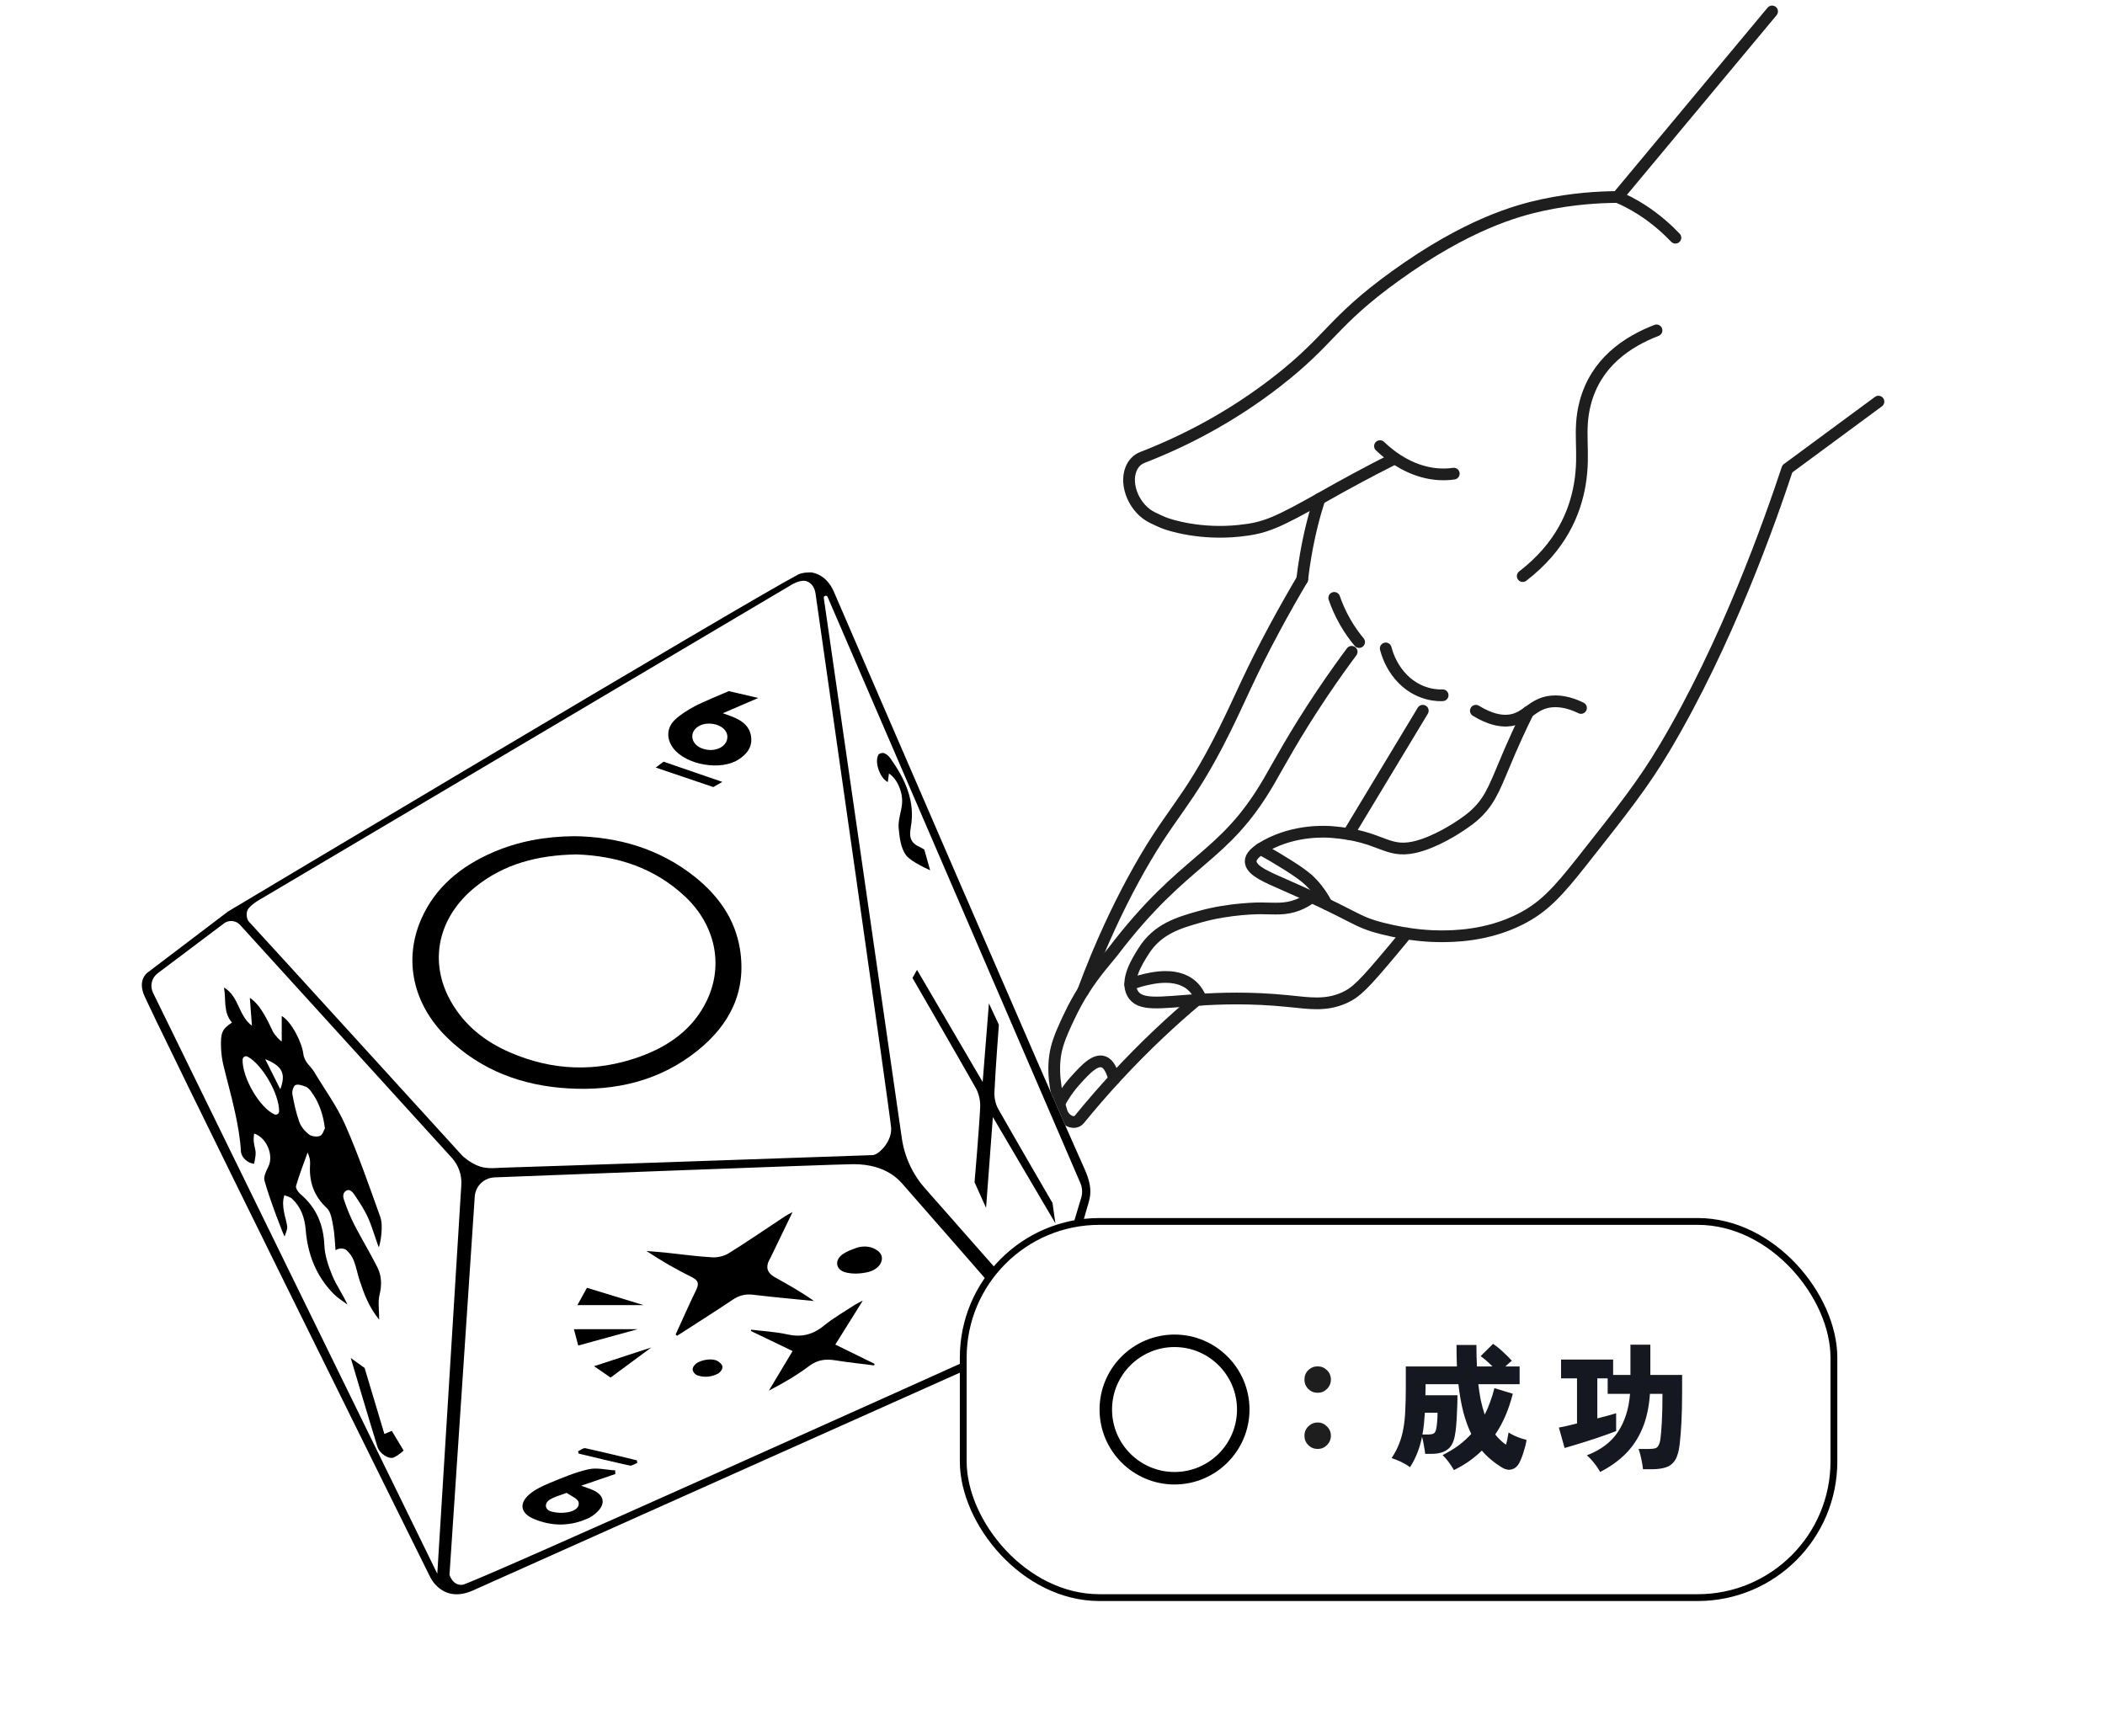
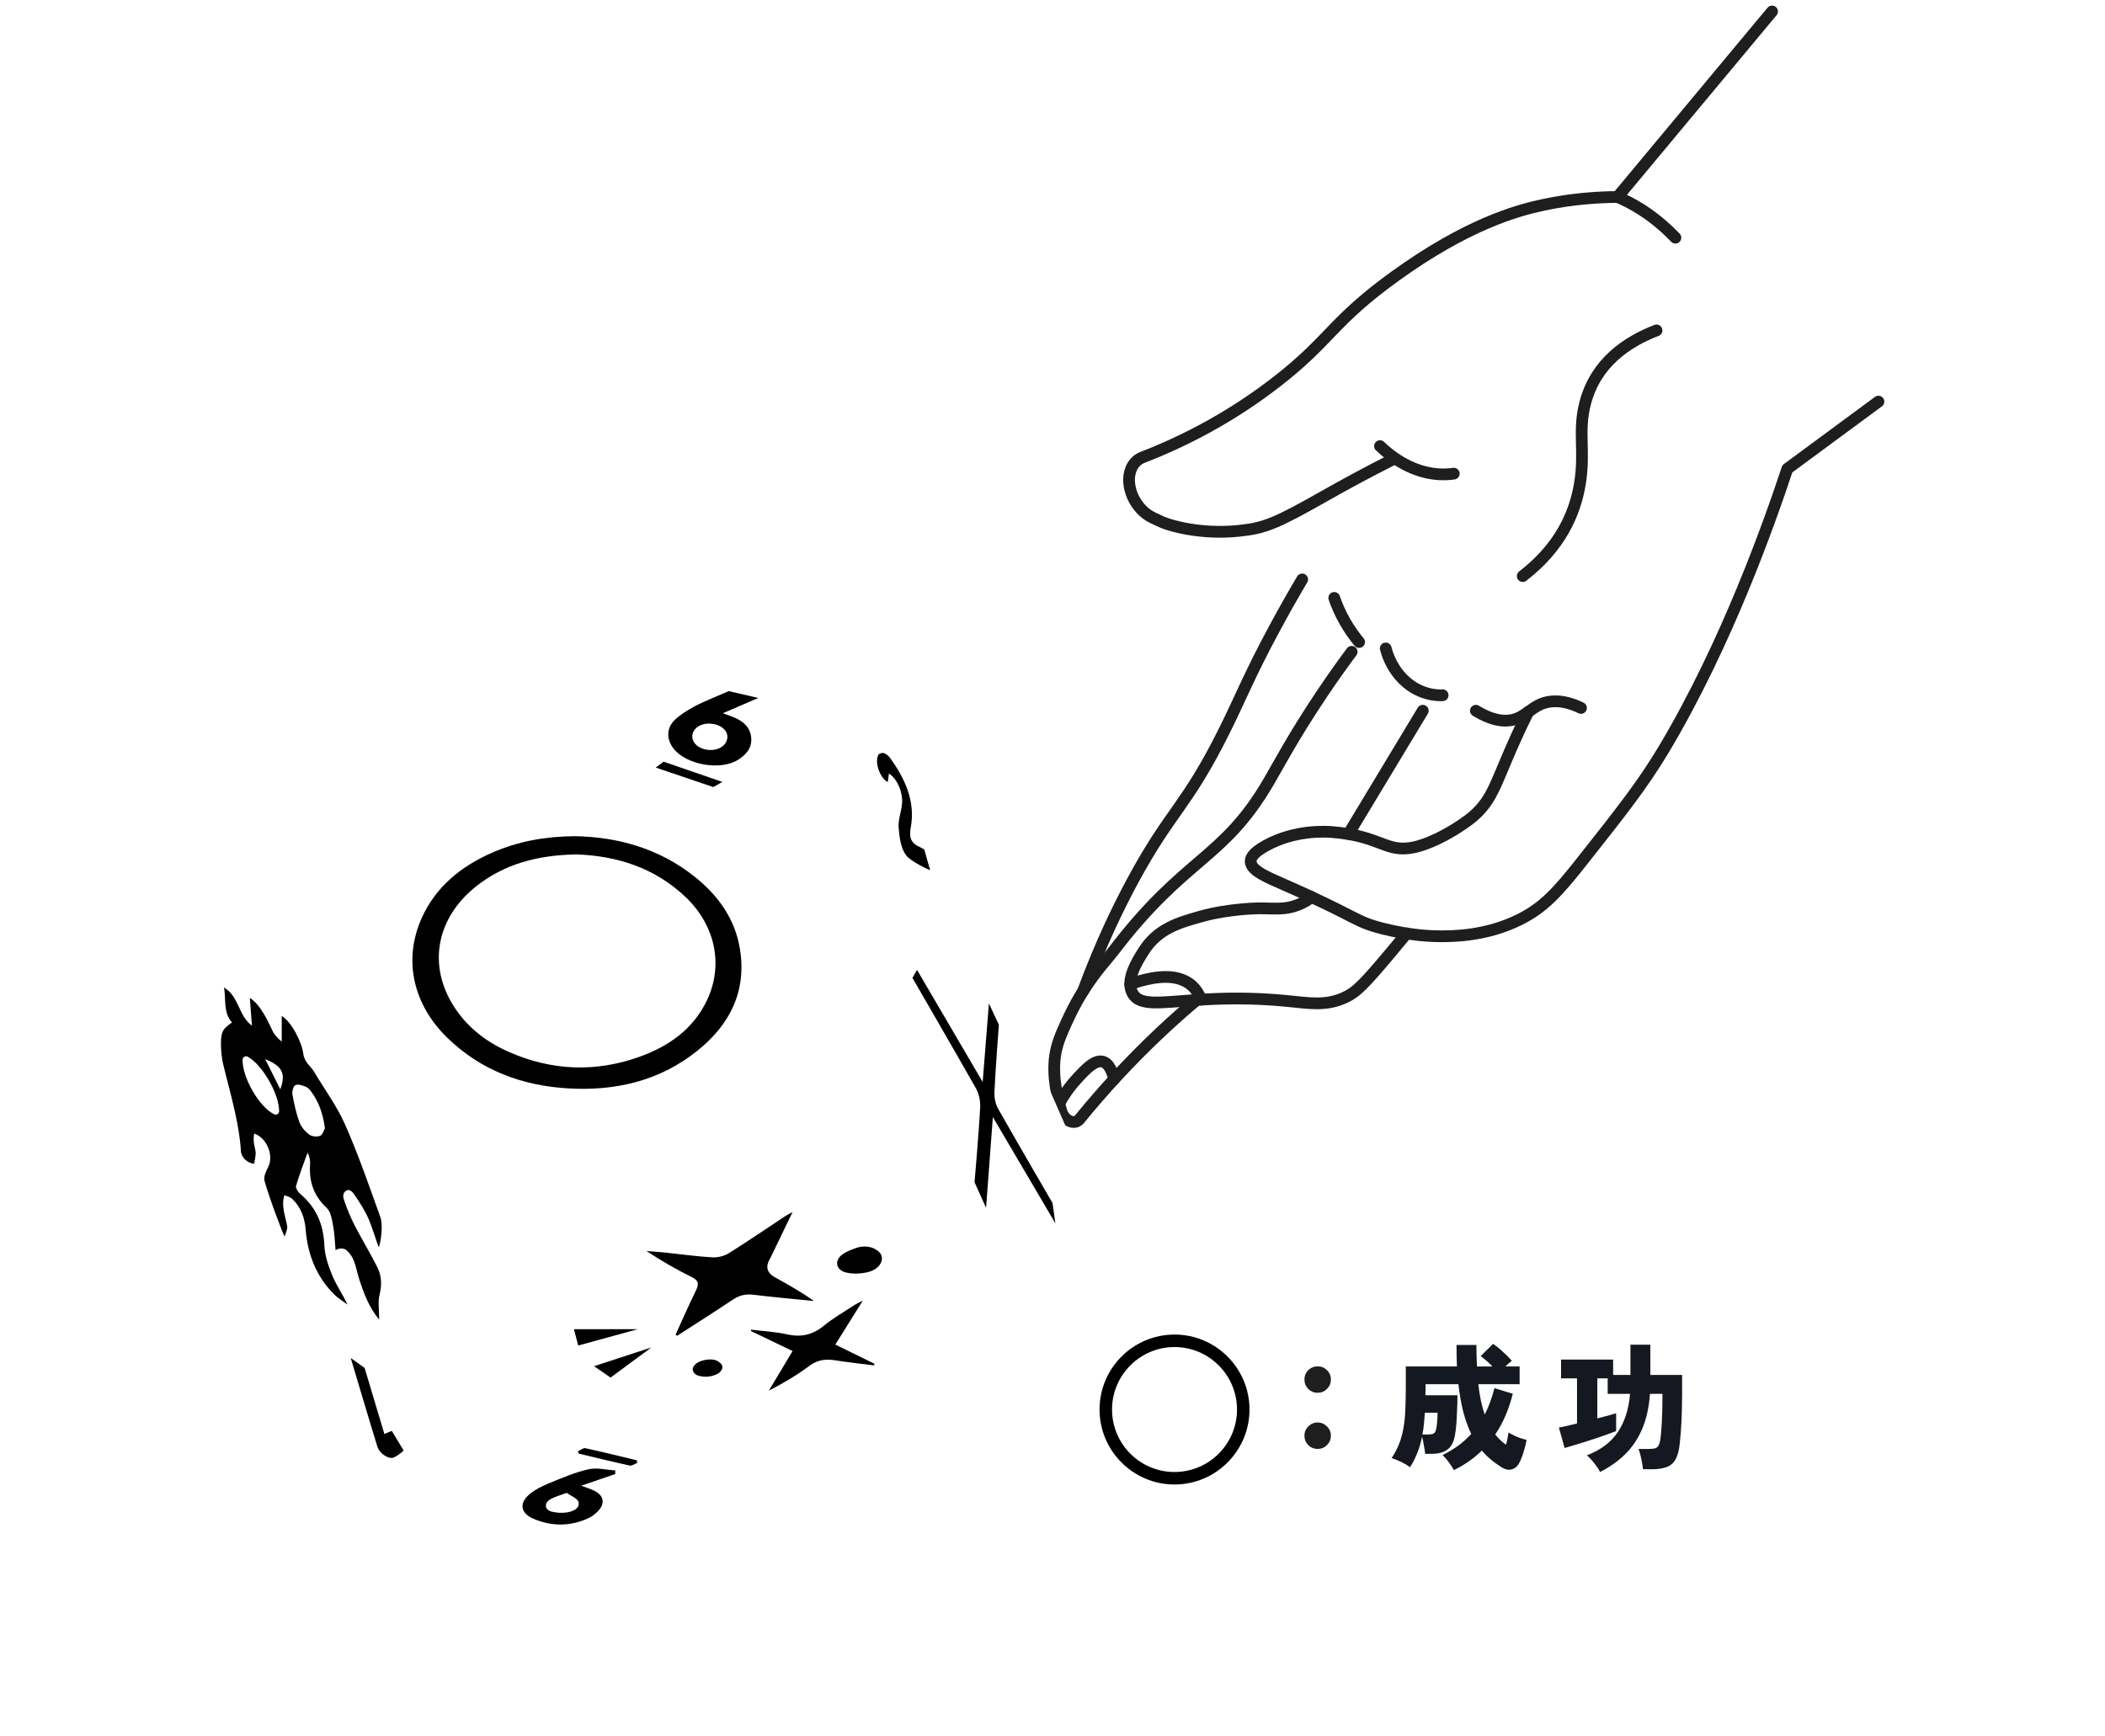
<svg xmlns="http://www.w3.org/2000/svg" width="371" height="306" viewBox="0 0 371 306" fill="none">
  <path d="M245.76 80.839C240.684 83.397 236.568 85.664 233.654 87.316C224.829 92.321 222.917 93.086 218.409 93.561C211.663 94.28 206.252 92.634 204.975 92.094C204.486 91.888 203.838 91.586 203.114 91.237C200.011 89.739 198.178 85.58 199.343 82.677C199.738 81.694 200.443 80.982 201.349 80.629C208.684 77.786 216.857 73.612 224.978 67.318C234.588 59.864 234.737 56.715 245.936 48.643C258.481 39.6 267.18 37.148 271.894 36.135C277.185 35 281.822 34.742 285.078 34.725L312.324 2.016" stroke="#1E1E1E" stroke-width="2.068" stroke-linecap="round" stroke-linejoin="round" />
-   <path d="M232.555 87.932C231.606 90.862 230.771 94.141 230.141 97.783C229.884 99.266 229.673 100.717 229.506 102.136L229.503 102.137" stroke="#1E1E1E" stroke-width="2.068" stroke-linecap="round" stroke-linejoin="round" />
  <path d="M229.508 102.135L229.505 102.137C228.104 104.506 226.442 107.399 224.644 110.74C220.152 119.08 218.759 122.816 215.844 128.681C209.065 142.347 206.346 142.771 199.549 155.404C197.182 159.804 194.022 166.241 190.89 174.708C190.89 174.708 190.888 174.709 190.884 174.712" stroke="#1E1E1E" stroke-width="2.068" stroke-linecap="round" stroke-linejoin="round" />
  <path d="M250.762 125.277C250.594 125.549 247.389 130.867 247.224 131.143C246.03 133.119 240.282 142.652 237.656 147.009" stroke="#1E1E1E" stroke-width="2.068" stroke-linecap="round" stroke-linejoin="round" />
  <path d="M235.156 105.389C235.544 106.525 236.15 108.016 237.096 109.663C237.944 111.137 238.82 112.306 239.541 113.17" stroke="#1E1E1E" stroke-width="2.068" stroke-linecap="round" stroke-linejoin="round" />
  <path d="M244.231 114.297C244.478 115.24 245.111 117.222 246.688 119.077C249.861 122.817 253.911 122.577 254.261 122.549" stroke="#1E1E1E" stroke-width="2.068" stroke-linecap="round" stroke-linejoin="round" />
  <path d="M278.648 124.788C277.374 124.166 275.471 123.455 273.449 123.645C269.869 123.986 269.041 126.868 265.602 127.022C264.424 127.074 262.626 126.82 260.117 125.281" stroke="#1E1E1E" stroke-width="2.068" stroke-linecap="round" stroke-linejoin="round" />
  <path d="M269.326 125.509C267.877 128.43 266.801 130.849 266.117 132.425C263.646 138.125 262.959 140.682 260.303 143.282C259.366 144.2 258.572 144.74 257.49 145.479C256.995 145.819 252.989 148.516 249.27 149.337C244.262 150.437 243.431 147.322 234.709 146.658C233.637 146.579 228.274 146.23 223.155 149.039C220.564 150.459 220.325 151.431 220.459 152.089C220.756 153.556 223.277 154.597 226.314 155.933C239.462 161.708 238.595 162.377 243.663 163.668C248.699 164.948 252.506 165.032 253.873 165.034C256.109 165.04 262.009 164.997 267.848 162.078C272.114 159.947 274.608 157.155 278.81 151.841C285.993 142.754 289.584 138.211 293.335 131.919C304.399 113.362 311.945 91.9 315.013 82.635L331.07 70.791" stroke="#1E1E1E" stroke-width="2.068" stroke-linecap="round" stroke-linejoin="round" />
  <path d="M247.915 164.535C247.119 165.502 246.264 166.539 245.345 167.631C240.39 173.548 239.042 174.911 236.957 175.859C233.68 177.345 230.763 176.832 227.034 176.46C220.33 175.788 215.03 175.978 210.937 176.254C204.34 176.706 200.853 177.383 199.595 175.074C198.337 172.765 200.395 169.488 201.53 167.685C204.025 163.705 207.756 162.647 211.451 161.598C216.799 160.077 222.192 160.108 222.192 160.108C224.733 160.124 226.478 160.381 228.696 159.528C229.663 159.157 230.482 158.665 231.179 158.12" stroke="#1E1E1E" stroke-width="2.068" stroke-linecap="round" stroke-linejoin="round" />
  <path d="M210.939 176.248C208.757 178.077 206.563 180.029 204.358 182.108C199.035 187.13 194.351 192.257 190.236 197.307C189.394 198.342 187.588 197.556 187.083 195.919C185.915 192.127 185.377 188.25 186.197 184.865C186.686 182.846 187.759 180.643 188.506 179.059C189.272 177.435 190.082 175.992 190.881 174.718C193.077 171.22 195.202 168.993 196.153 167.744C208.962 150.913 215.532 151.648 223.631 137.747C225.316 134.864 228.033 129.681 233.011 122.269C235.138 119.101 236.974 116.573 238.227 114.891" stroke="#1E1E1E" stroke-width="2.068" stroke-linecap="round" stroke-linejoin="round" />
  <path d="M196.375 190.203C195.834 188.028 195.012 187.455 194.806 187.323C193.253 186.353 191.316 188.481 189.616 190.359C188.302 191.8 187.355 193.272 186.68 194.531" stroke="#1E1E1E" stroke-width="2.068" stroke-linecap="round" stroke-linejoin="round" />
  <path d="M211.693 176.201C211.315 175.197 210.851 174.579 210.549 174.228C207.861 171.14 202.989 172.385 201.192 172.845C200.418 173.045 199.749 173.285 199.202 173.529" stroke="#1E1E1E" stroke-width="2.068" stroke-linecap="round" stroke-linejoin="round" />
-   <path d="M222.132 149.641C224.017 150.662 225.581 151.608 226.771 152.355C229.714 154.202 230.617 155.027 231.335 155.806C232.498 157.07 233.293 158.368 233.822 159.375" stroke="#1E1E1E" stroke-width="2.068" stroke-linecap="round" stroke-linejoin="round" />
  <path d="M285.084 34.725C286.327 35.245 287.803 35.978 289.417 37.022C291.926 38.642 293.891 40.445 295.287 41.9" stroke="#1E1E1E" stroke-width="2.068" stroke-linecap="round" stroke-linejoin="round" />
  <path d="M268.377 101.547C275.131 96.34 277.591 90.363 278.438 85.366C279.419 79.58 278.07 76.109 279.38 71.073C281.244 63.911 286.759 60.25 291.957 58.237" stroke="#1E1E1E" stroke-width="2.068" stroke-linecap="round" stroke-linejoin="round" />
  <path d="M243.218 78.636C244.241 79.615 245.663 80.789 247.447 81.761C251.44 83.931 254.759 83.704 256.223 83.488" stroke="#1E1E1E" stroke-width="2.068" stroke-linecap="round" stroke-linejoin="round" />
  <g filter="url(#filter0_d_1575_4643)">
    <path d="M191.578 200.946C191.139 202.537 186.605 218.072 185.739 220.496C185.012 222.556 181.836 224.286 181.836 224.286C181.836 224.286 88.9 265.83 83.393 268.317C77.875 270.794 75.747 265.83 75.747 265.83C75.747 265.83 26.14 165.702 25.253 163.044C24.354 160.375 26.14 159.318 26.14 159.318L40.181 148.662C40.181 148.662 130.251 94.808 140.677 89.256C141.308 88.925 142.709 88.808 143.233 88.925C145.821 89.502 146.772 91.84 147.05 92.481C151.296 102.314 185.964 182.604 191.161 194.071C192.829 197.743 192.027 199.345 191.578 200.946Z" fill="white" />
    <path d="M130.43 155.379C129.585 149.976 126.569 145.801 122.367 142.47C116.1 137.506 108.808 135.498 101.279 135.381C96.04 135.424 91.324 136.299 86.843 138.242C81.283 140.655 76.749 144.317 74.268 149.933C71.038 157.258 72.846 165.062 78.781 170.86C84.726 176.668 92.03 179.369 100.178 179.839C108.53 180.32 116.346 178.505 122.976 173.145C128.612 168.607 131.585 162.778 130.43 155.379ZM124.57 164.368C122.174 169.376 117.854 172.429 112.711 174.266C105.001 177.031 97.323 176.732 89.838 173.476C85.507 171.597 81.892 168.757 79.508 164.582C75.487 157.546 77.144 149.688 83.785 144.328C88.875 140.228 94.842 138.712 101.611 138.595C108.647 138.84 115.331 140.89 120.816 146.09C125.992 151.001 127.617 158.016 124.57 164.368Z" fill="black" />
    <path d="M62.552 204.076C61.836 202.677 61.216 201.225 60.724 199.752C60.638 199.474 60.146 198.492 60.948 197.915C61.75 197.339 62.403 198.502 62.542 198.695C63.472 200.061 64.381 201.471 65.022 202.987C65.664 204.492 66.659 207.802 66.776 207.834C66.99 207.279 67.664 204.086 66.979 202.368C65.033 196.954 63.151 191.488 60.831 186.235C59.387 182.957 57.206 180.01 55.356 176.903C54.735 175.857 53.645 175.27 53.452 173.7C53.228 171.8 51.41 168.106 49.656 167.07V171.544C49.517 171.586 48.416 170.465 48.095 169.814C47.325 168.234 46.02 165.148 44.031 163.878C44.149 165.511 44.277 167.155 44.406 168.789C41.978 167.006 42.149 163.6 39.476 162.062C39.872 164.144 39.294 166.419 40.888 168.223C39.102 169.419 38.856 170.059 38.963 172.75C39.005 173.711 39.123 174.661 39.337 175.59C40.011 178.419 40.813 181.217 41.422 184.046C41.914 186.31 42.331 188.605 42.459 190.901C42.523 191.99 43.572 192.993 44.791 193.132C44.887 192.47 45.079 191.797 45.058 191.135C45.058 190.783 44.801 189.95 44.726 189.224C44.662 188.573 44.78 188.018 44.791 187.794C47.047 188.541 48.266 191.669 47.303 193.613C46.919 194.392 46.416 195.396 46.619 196.122C47.528 199.399 50.02 205.902 50.169 205.934C50.33 205.346 50.683 204.727 50.618 204.172C50.458 202.805 49.453 200.595 50.127 198.663C50.586 198.866 51.132 198.962 51.474 199.282C53.056 200.766 53.709 202.666 53.88 204.78C54.233 209.105 55.73 212.938 58.81 216.066C59.515 216.781 60.424 217.326 61.237 217.945C60.414 216.13 59.312 214.603 58.606 212.916C57.901 211.219 57.259 209.372 57.173 207.567C57.024 203.873 55.773 200.851 52.939 198.46C52.533 198.129 52.073 197.403 52.18 197.018C52.757 195.033 53.516 193.1 54.211 191.146C54.586 191.915 54.693 192.577 54.65 193.228C54.447 196.25 55.281 198.769 57.59 200.915C58.328 201.609 58.51 203.019 58.724 204.151C58.981 205.528 59.013 206.959 59.141 208.357C59.879 207.866 60.745 208.069 61.055 208.347C61.611 208.827 62.082 209.5 62.349 210.183C62.798 211.325 63.001 212.564 63.397 213.738C64.167 216.066 65.012 218.372 66.83 220.604C66.83 218.885 66.584 217.486 66.894 216.215C67.322 214.486 67.268 212.874 66.498 211.347C65.258 208.88 63.825 206.521 62.552 204.076ZM48.383 184.42C45.817 183.309 42.652 177.928 42.759 174.747C42.78 174.319 43.251 174.042 43.625 174.234C46.213 175.601 49.218 180.832 49.196 183.875C49.196 184.281 48.769 184.58 48.383 184.42ZM49.399 179.989C48.448 178.088 47.656 176.53 46.737 174.683C49.742 175.878 50.437 177.224 49.399 179.989ZM56.414 188.199C55.869 188.424 54.939 188.317 54.468 187.964C53.752 187.409 53.067 186.609 52.757 185.765C52.19 184.174 51.827 182.509 51.527 180.843C51.442 180.331 51.72 179.402 52.073 179.252C52.554 179.039 53.313 179.327 53.891 179.54C54.265 179.69 54.586 180.053 54.832 180.384C56.19 182.22 56.928 184.292 57.27 186.875C57.077 187.196 56.874 188.018 56.414 188.199Z" fill="black" />
    <path d="M119.084 223.209C120.271 220.614 121.415 217.998 122.666 215.436C123.201 214.336 123.169 213.717 121.939 213.108C119.212 211.763 116.56 210.236 113.93 208.496C115.149 208.603 116.368 208.688 117.587 208.816C120.239 209.094 122.891 209.468 125.553 209.617C126.516 209.671 127.649 209.393 128.462 208.88C131.82 206.788 135.071 204.546 138.375 202.368C138.685 202.165 139.016 202.005 139.69 201.631C138.279 204.556 137.027 207.14 135.776 209.735C135.712 209.863 135.627 209.98 135.562 210.108C134.921 211.375 135.234 212.368 136.503 213.087C138.856 214.4 141.209 215.714 143.465 217.315C139.883 216.952 136.3 216.642 132.729 216.205C131.36 216.045 130.248 216.333 129.114 217.102C125.885 219.269 122.591 221.34 119.319 223.454C119.234 223.369 119.159 223.283 119.073 223.209H119.084Z" fill="black" />
    <path d="M186.025 203.649L174.989 184.89L173.791 200.895L171.76 196.378C171.76 196.378 172.562 187.175 172.754 183.139C172.808 182.029 172.53 180.758 171.984 179.786C168.605 173.818 160.82 160.365 160.82 160.365L161.622 158.945L173.193 178.708L174.294 164.86L176.048 168.619C176.048 168.619 175.427 176.733 175.267 180.491C175.224 181.473 175.449 182.605 175.93 183.449C179.074 189.001 185.501 200.04 185.501 200.04L186.014 203.649H186.025Z" fill="black" />
    <path d="M129.468 114.487C128.891 114.231 128.303 114.039 127.394 113.708C129.65 112.736 133.649 111.017 133.649 111.017L128.442 109.811C128.442 109.811 123.587 111.839 122.421 112.49C121.224 113.152 120.015 113.868 119.021 114.797C117.449 116.238 117.406 118.267 118.7 119.921C120.967 122.836 127.019 123.883 130.131 121.886C131.532 120.989 132.559 119.804 132.398 118.042C132.248 116.227 131.051 115.17 129.468 114.487ZM125.234 120.188C123.426 120.167 122.058 119.163 122.015 117.829C121.983 116.558 123.266 115.544 124.913 115.533C126.72 115.533 128.153 116.516 128.196 117.797C128.249 119.153 126.934 120.199 125.234 120.188Z" fill="black" />
    <path d="M152.034 217.294C150.334 220.016 148.848 222.387 147.222 224.992C149.607 226.166 151.874 227.277 154.141 228.387C154.109 228.483 154.087 228.568 154.055 228.665C151.778 228.376 149.489 228.131 147.211 227.768C145.543 227.501 144.1 227.661 142.656 228.739C140.453 230.384 138.079 231.793 135.513 233.106C136.86 230.864 138.208 228.622 139.694 226.134C137.181 224.928 134.764 223.764 132.348 222.6C132.348 222.525 132.369 222.451 132.38 222.365C134.508 222.632 136.668 222.728 138.753 223.198C141.234 223.753 143.255 223.262 145.212 221.661C146.901 220.283 148.826 219.194 150.655 217.988C150.976 217.774 151.339 217.625 152.024 217.262L152.034 217.294Z" fill="black" />
    <path d="M104.703 250.734C104.05 250.425 103.355 250.211 102.425 249.87C103.633 249.453 104.585 249.133 105.526 248.813C106.499 248.482 107.472 248.151 108.445 247.809C108.435 247.596 108.435 247.382 108.424 247.168C106.852 247.083 105.195 246.635 103.719 246.976C101.366 247.499 99.099 248.482 96.854 249.4C95.592 249.923 94.287 250.542 93.272 251.418C91.432 253.019 91.764 254.738 94.052 255.71C97.271 257.066 100.554 257.066 103.751 255.571C104.35 255.293 104.885 254.856 105.355 254.397C106.713 253.019 106.446 251.589 104.703 250.734ZM99.976 254.567C99.078 254.717 98.084 254.664 97.196 254.429C96.03 254.13 95.859 252.987 96.886 252.336C97.688 251.824 98.672 251.589 99.88 251.13C100.629 251.685 101.848 252.133 101.976 252.784C102.201 253.927 100.939 254.397 99.976 254.567Z" fill="black" />
    <path d="M163.924 141.383C163.924 141.383 160.534 139.909 159.668 138.713C158.759 137.453 158.524 135.574 158.385 133.93C158.278 132.595 158.791 131.218 158.962 129.852C159.219 127.844 158.214 125.325 156.674 124.332C156.599 124.897 156.535 125.367 156.471 125.837C155.091 125.154 154.075 122.314 154.824 121.011C154.952 120.787 155.551 120.637 155.818 120.744C156.235 120.904 156.642 121.257 156.909 121.63C159.508 125.282 161.358 129.19 160.523 133.834C160.235 135.425 160.395 136.503 162.031 137.251C162.352 137.389 162.908 137.742 162.908 137.742L163.935 141.383H163.924Z" fill="black" />
    <path d="M61.801 227.351L64.26 229.112L67.746 240.75C67.746 240.75 68.602 240.387 69.051 240.205C69.393 240.771 71.136 243.665 71.136 243.665C71.136 243.665 70.484 244.359 69.425 244.882C68.612 245.288 66.912 244.263 66.527 243.024C65.362 239.309 61.812 227.34 61.812 227.34L61.801 227.351Z" fill="black" />
    <path d="M150.793 207.995C151.894 207.6 153.135 207.589 154.172 208.123C154.846 208.475 155.295 208.934 155.402 209.479C155.615 210.557 154.728 211.785 152.985 212.212C151.744 212.511 150.322 212.586 149.103 212.287C147.264 211.849 146.997 210.098 148.569 209.03C149.232 208.582 150.012 208.283 150.793 208.005V207.995Z" fill="black" />
-     <path d="M101.762 218.042C102.446 216.793 102.917 215.949 103.451 214.988C106.702 215.981 109.867 216.953 113.439 218.042H101.762Z" fill="black" />
    <path d="M101.912 225.162C101.655 224.169 101.441 223.368 101.152 222.279H112.402C108.969 223.219 105.547 224.158 101.912 225.162Z" fill="black" />
    <path d="M104.699 228.803L114.794 225.504L107.608 230.81L104.699 228.803Z" fill="black" />
    <path d="M115.57 123.284L116.95 122.248L127.312 125.814L125.718 126.722L115.57 123.284Z" fill="black" />
    <path d="M126.372 227.841C126.672 228.002 127.303 228.429 127.324 228.92C127.345 229.411 126.96 229.827 126.618 230.073C125.485 230.682 124.244 230.852 122.961 230.436C122.576 230.308 122.191 229.945 122.095 229.475C121.999 229.005 122.459 228.493 122.822 228.247C123.186 228.002 123.924 227.724 124.683 227.639C125.442 227.553 126.062 227.681 126.372 227.841Z" fill="black" />
    <path d="M112.329 245.843C111.88 246.014 111.378 246.409 110.971 246.313C107.966 245.661 104.983 244.925 101.989 244.209C101.946 244.07 101.914 243.932 101.871 243.803C102.31 243.611 102.791 243.174 103.165 243.259C106.202 243.921 109.217 244.668 112.244 245.394C112.265 245.544 112.297 245.693 112.319 245.832L112.329 245.843Z" fill="black" />
-     <path d="M191.161 194.071C185.964 182.604 151.296 102.314 147.05 92.481C146.772 91.84 145.821 89.502 143.233 88.925C142.709 88.808 141.308 88.925 140.677 89.256C130.251 94.808 40.181 148.662 40.181 148.662L26.14 159.318C26.14 159.318 24.354 160.375 25.253 163.044C26.14 165.702 75.747 265.83 75.747 265.83C75.747 265.83 77.875 270.794 83.393 268.317C88.9 265.83 181.836 224.286 181.836 224.286C181.836 224.286 185.012 222.556 185.739 220.496C186.605 218.072 191.139 202.537 191.578 200.946C192.027 199.345 192.829 197.743 191.161 194.071ZM43.816 148.096C44.597 147.167 46.051 146.399 46.051 146.399L139.276 91.199C139.415 91.114 141.137 90.004 142.249 90.473C143.671 91.071 143.746 92.683 143.8 93.068C144.987 101.428 156.888 184.429 157.059 186.768C157.23 189.234 154.846 191.551 153.819 191.594C144.73 191.914 99.23 193.494 88.279 193.825C87.67 193.846 85.97 194.071 84.58 193.601C82.879 193.046 81.489 191.711 81.489 191.711C81.489 191.711 45.346 152.004 43.848 150.424C43.474 150.029 43.25 148.79 43.816 148.096ZM77.073 265.381L26.964 162.969C26.386 161.773 26.728 160.332 27.798 159.542L39.486 150.744C40.362 150.093 41.592 150.221 42.319 151.032L79.65 192.095C80.816 193.398 81.414 195.096 81.307 196.836L77.073 265.381ZM179.879 223.56C166.277 229.699 83.147 267.175 81.521 267.335C79.757 267.516 79.222 265.573 79.222 265.573L83.671 198.939C83.778 197.081 85.264 195.619 87.125 195.523C87.125 195.523 147.221 193.195 150.419 193.195C156.225 193.195 158.503 196.035 159.305 196.953C165.176 203.637 176.553 216.673 180.414 221.168C181.077 221.948 180.82 223.133 179.879 223.56ZM190.562 199.11L184.584 219.012C184.306 219.951 183.087 220.218 182.435 219.481L163.037 197.455C160.834 194.967 159.412 191.882 158.941 188.593L145.19 93.388C145.136 92.993 145.703 92.833 145.863 93.207L190.401 196.494C190.765 197.327 190.818 198.245 190.562 199.11Z" fill="black" />
  </g>
  <rect x="169.77" y="215.301" width="153.451" height="66.306" rx="24" fill="white" />
-   <rect x="169.77" y="215.301" width="153.451" height="66.306" rx="24" stroke="black" stroke-width="1.201" />
  <path d="M207.006 261.667C199.72 261.667 193.793 255.74 193.793 248.454C193.793 241.167 199.72 235.24 207.006 235.24C214.293 235.24 220.22 241.167 220.22 248.454C220.22 255.74 214.293 261.667 207.006 261.667ZM207.006 237.441C200.932 237.441 195.994 242.38 195.994 248.454C195.994 254.528 200.932 259.466 207.006 259.466C213.08 259.466 218.019 254.528 218.019 248.454C218.019 242.38 213.075 237.441 207.006 237.441Z" fill="black" />
  <g filter="url(#filter1_d_1575_4643)">
    <path d="M232.235 255.402C231.594 255.402 231.042 255.178 230.577 254.729C230.129 254.265 229.904 253.712 229.904 253.072C229.904 252.431 230.129 251.887 230.577 251.438C231.042 250.974 231.594 250.741 232.235 250.741C232.875 250.741 233.42 250.974 233.869 251.438C234.333 251.887 234.565 252.431 234.565 253.072C234.565 253.712 234.333 254.265 233.869 254.729C233.42 255.178 232.875 255.402 232.235 255.402ZM232.235 245.504C231.594 245.504 231.042 245.28 230.577 244.831C230.129 244.367 229.904 243.814 229.904 243.174C229.904 242.517 230.129 241.964 230.577 241.516C231.042 241.068 231.594 240.843 232.235 240.843C232.875 240.843 233.42 241.068 233.869 241.516C234.333 241.964 234.565 242.517 234.565 243.174C234.565 243.814 234.333 244.367 233.869 244.831C233.42 245.28 232.875 245.504 232.235 245.504Z" fill="#1F1E1E" />
  </g>
  <g filter="url(#filter2_d_1575_4643)">
    <path d="M256.25 259.126C255.994 258.677 255.689 258.213 255.337 257.732C254.985 257.252 254.624 256.836 254.256 256.483C255.281 255.971 256.21 255.41 257.043 254.801C257.875 254.177 258.628 253.496 259.301 252.759C258.756 251.622 258.292 250.341 257.908 248.915C257.539 247.474 257.251 245.832 257.043 243.99L251.253 243.99L251.253 244.639C251.253 244.847 251.245 245.064 251.229 245.288C251.229 245.496 251.229 245.712 251.229 245.936L256.874 245.936C256.874 246.817 256.85 247.714 256.802 248.627C256.77 249.54 256.722 250.397 256.658 251.198C256.594 251.983 256.506 252.639 256.394 253.168C256.17 254.305 255.713 255.106 255.025 255.57C254.352 256.035 253.439 256.267 252.286 256.267L251.181 256.267C251.149 255.899 251.077 255.418 250.964 254.825C250.868 254.217 250.756 253.696 250.628 253.264C250.42 254.305 250.14 255.258 249.787 256.123C249.451 256.988 249.027 257.821 248.514 258.621C248.066 258.285 247.545 257.973 246.952 257.684C246.36 257.412 245.799 257.188 245.271 257.012C245.831 256.163 246.272 255.322 246.592 254.489C246.928 253.64 247.177 252.751 247.337 251.822C247.513 250.877 247.625 249.828 247.673 248.675C247.737 247.506 247.769 246.177 247.769 244.687L247.769 240.867L256.778 240.867C256.73 239.682 256.706 238.417 256.706 237.071L260.214 237.071C260.214 237.728 260.222 238.377 260.238 239.017C260.254 239.642 260.278 240.259 260.31 240.867L263.049 240.867C262.328 240.131 261.631 239.522 260.959 239.041L263.145 236.879C263.689 237.232 264.266 237.696 264.875 238.273C265.499 238.833 266.028 239.362 266.46 239.858C266.3 239.986 266.116 240.139 265.908 240.315C265.715 240.491 265.515 240.675 265.307 240.867L267.83 240.867L267.83 243.99L260.55 243.99C260.662 244.967 260.806 245.904 260.983 246.801C261.175 247.698 261.407 248.547 261.679 249.348C262.048 248.627 262.368 247.882 262.64 247.114C262.929 246.329 263.177 245.52 263.385 244.687L266.628 245.672C266.292 247.002 265.868 248.275 265.355 249.492C264.843 250.693 264.234 251.814 263.529 252.855C264.09 253.56 264.722 254.161 265.427 254.657C265.539 254.289 265.627 253.913 265.691 253.528C265.772 253.144 265.836 252.799 265.884 252.495C266.124 252.655 266.436 252.831 266.821 253.024C267.205 253.2 267.597 253.36 267.998 253.504C268.414 253.632 268.767 253.736 269.055 253.816C268.927 254.569 268.735 255.33 268.478 256.099C268.238 256.852 267.982 257.476 267.709 257.973C267.405 258.517 266.981 258.862 266.436 259.006C265.892 259.15 265.315 259.038 264.706 258.669C264.05 258.269 263.425 257.821 262.833 257.324C262.24 256.844 261.687 256.299 261.175 255.69C260.486 256.363 259.733 256.988 258.917 257.564C258.1 258.141 257.211 258.661 256.25 259.126ZM250.7 252.855L251.613 252.855C252.174 252.855 252.55 252.783 252.742 252.639C252.934 252.479 253.063 252.223 253.127 251.87C253.207 251.502 253.263 251.07 253.295 250.573C253.343 250.077 253.367 249.556 253.367 249.012L251.133 249.012C251.085 249.716 251.029 250.389 250.964 251.03C250.9 251.67 250.812 252.279 250.7 252.855ZM282.004 259.462C281.78 258.998 281.435 258.477 280.971 257.901C280.522 257.324 280.09 256.868 279.674 256.531C282.14 255.586 283.974 254.201 285.175 252.375C286.376 250.549 287.081 248.323 287.289 245.696L283.349 245.696L283.349 242.957L281.523 242.957L281.523 250.021C282.228 249.844 282.869 249.676 283.445 249.516C284.022 249.356 284.487 249.22 284.839 249.108L284.839 252.255C284.519 252.383 284.07 252.551 283.493 252.759C282.917 252.968 282.276 253.192 281.572 253.432C280.883 253.656 280.17 253.889 279.433 254.129C278.713 254.353 278.032 254.561 277.391 254.753C276.751 254.946 276.206 255.106 275.758 255.234L274.749 251.63C275.501 251.502 276.566 251.262 277.944 250.91L277.944 242.957L275.133 242.957L275.133 239.642L284.31 239.642L284.31 242.357L287.361 242.357L287.361 237.023L290.869 237.023L290.869 242.357L296.467 242.357L296.467 245.384C296.467 247.418 296.427 249.188 296.347 250.693C296.266 252.183 296.17 253.416 296.058 254.393C295.93 255.658 295.674 256.619 295.289 257.276C294.905 257.933 294.369 258.381 293.68 258.621C292.991 258.862 292.118 258.982 291.061 258.982L289.572 258.982C289.54 258.645 289.484 258.253 289.403 257.805C289.323 257.356 289.227 256.916 289.115 256.483C289.019 256.051 288.907 255.69 288.779 255.402L290.605 255.402C291.053 255.402 291.406 255.37 291.662 255.306C291.934 255.242 292.142 255.082 292.286 254.825C292.447 254.569 292.567 254.169 292.647 253.624C292.727 253.048 292.807 252.095 292.887 250.765C292.967 249.42 293.007 247.73 293.007 245.696L290.797 245.696C290.637 248.035 290.188 250.077 289.452 251.822C288.715 253.568 287.714 255.066 286.448 256.315C285.199 257.548 283.718 258.597 282.004 259.462Z" fill="#161821" />
  </g>
  <defs>
    <filter id="filter0_d_1575_4643" x="0.976" y="76.869" width="215.217" height="228.178" filterUnits="userSpaceOnUse" color-interpolation-filters="sRGB">
      <feFlood flood-opacity="0" result="BackgroundImageFix" />
      <feColorMatrix in="SourceAlpha" type="matrix" values="0 0 0 0 0 0 0 0 0 0 0 0 0 0 0 0 0 0 127 0" result="hardAlpha" />
      <feOffset dy="12.012" />
      <feGaussianBlur stdDeviation="12.012" />
      <feComposite in2="hardAlpha" operator="out" />
      <feColorMatrix type="matrix" values="0 0 0 0 0 0 0 0 0 0 0 0 0 0 0 0 0 0 0.05 0" />
      <feBlend mode="normal" in2="BackgroundImageFix" result="effect1_dropShadow_1575_4643" />
      <feBlend mode="normal" in="SourceGraphic" in2="effect1_dropShadow_1575_4643" result="shape" />
    </filter>
    <filter id="filter1_d_1575_4643" x="217.894" y="228.832" width="28.684" height="38.583" filterUnits="userSpaceOnUse" color-interpolation-filters="sRGB">
      <feFlood flood-opacity="0" result="BackgroundImageFix" />
      <feColorMatrix in="SourceAlpha" type="matrix" values="0 0 0 0 0 0 0 0 0 0 0 0 0 0 0 0 0 0 127 0" result="hardAlpha" />
      <feOffset />
      <feGaussianBlur stdDeviation="6.006" />
      <feComposite in2="hardAlpha" operator="out" />
      <feColorMatrix type="matrix" values="0 0 0 0 0.98 0 0 0 0 0.98 0 0 0 0 0.98 0 0 0 1 0" />
      <feBlend mode="normal" in2="BackgroundImageFix" result="effect1_dropShadow_1575_4643" />
      <feBlend mode="normal" in="SourceGraphic" in2="effect1_dropShadow_1575_4643" result="shape" />
    </filter>
    <filter id="filter2_d_1575_4643" x="233.257" y="224.867" width="75.22" height="46.608" filterUnits="userSpaceOnUse" color-interpolation-filters="sRGB">
      <feFlood flood-opacity="0" result="BackgroundImageFix" />
      <feColorMatrix in="SourceAlpha" type="matrix" values="0 0 0 0 0 0 0 0 0 0 0 0 0 0 0 0 0 0 127 0" result="hardAlpha" />
      <feOffset />
      <feGaussianBlur stdDeviation="6.006" />
      <feComposite in2="hardAlpha" operator="out" />
      <feColorMatrix type="matrix" values="0 0 0 0 0.98 0 0 0 0 0.98 0 0 0 0 0.98 0 0 0 1 0" />
      <feBlend mode="normal" in2="BackgroundImageFix" result="effect1_dropShadow_1575_4643" />
      <feBlend mode="normal" in="SourceGraphic" in2="effect1_dropShadow_1575_4643" result="shape" />
    </filter>
  </defs>
</svg>